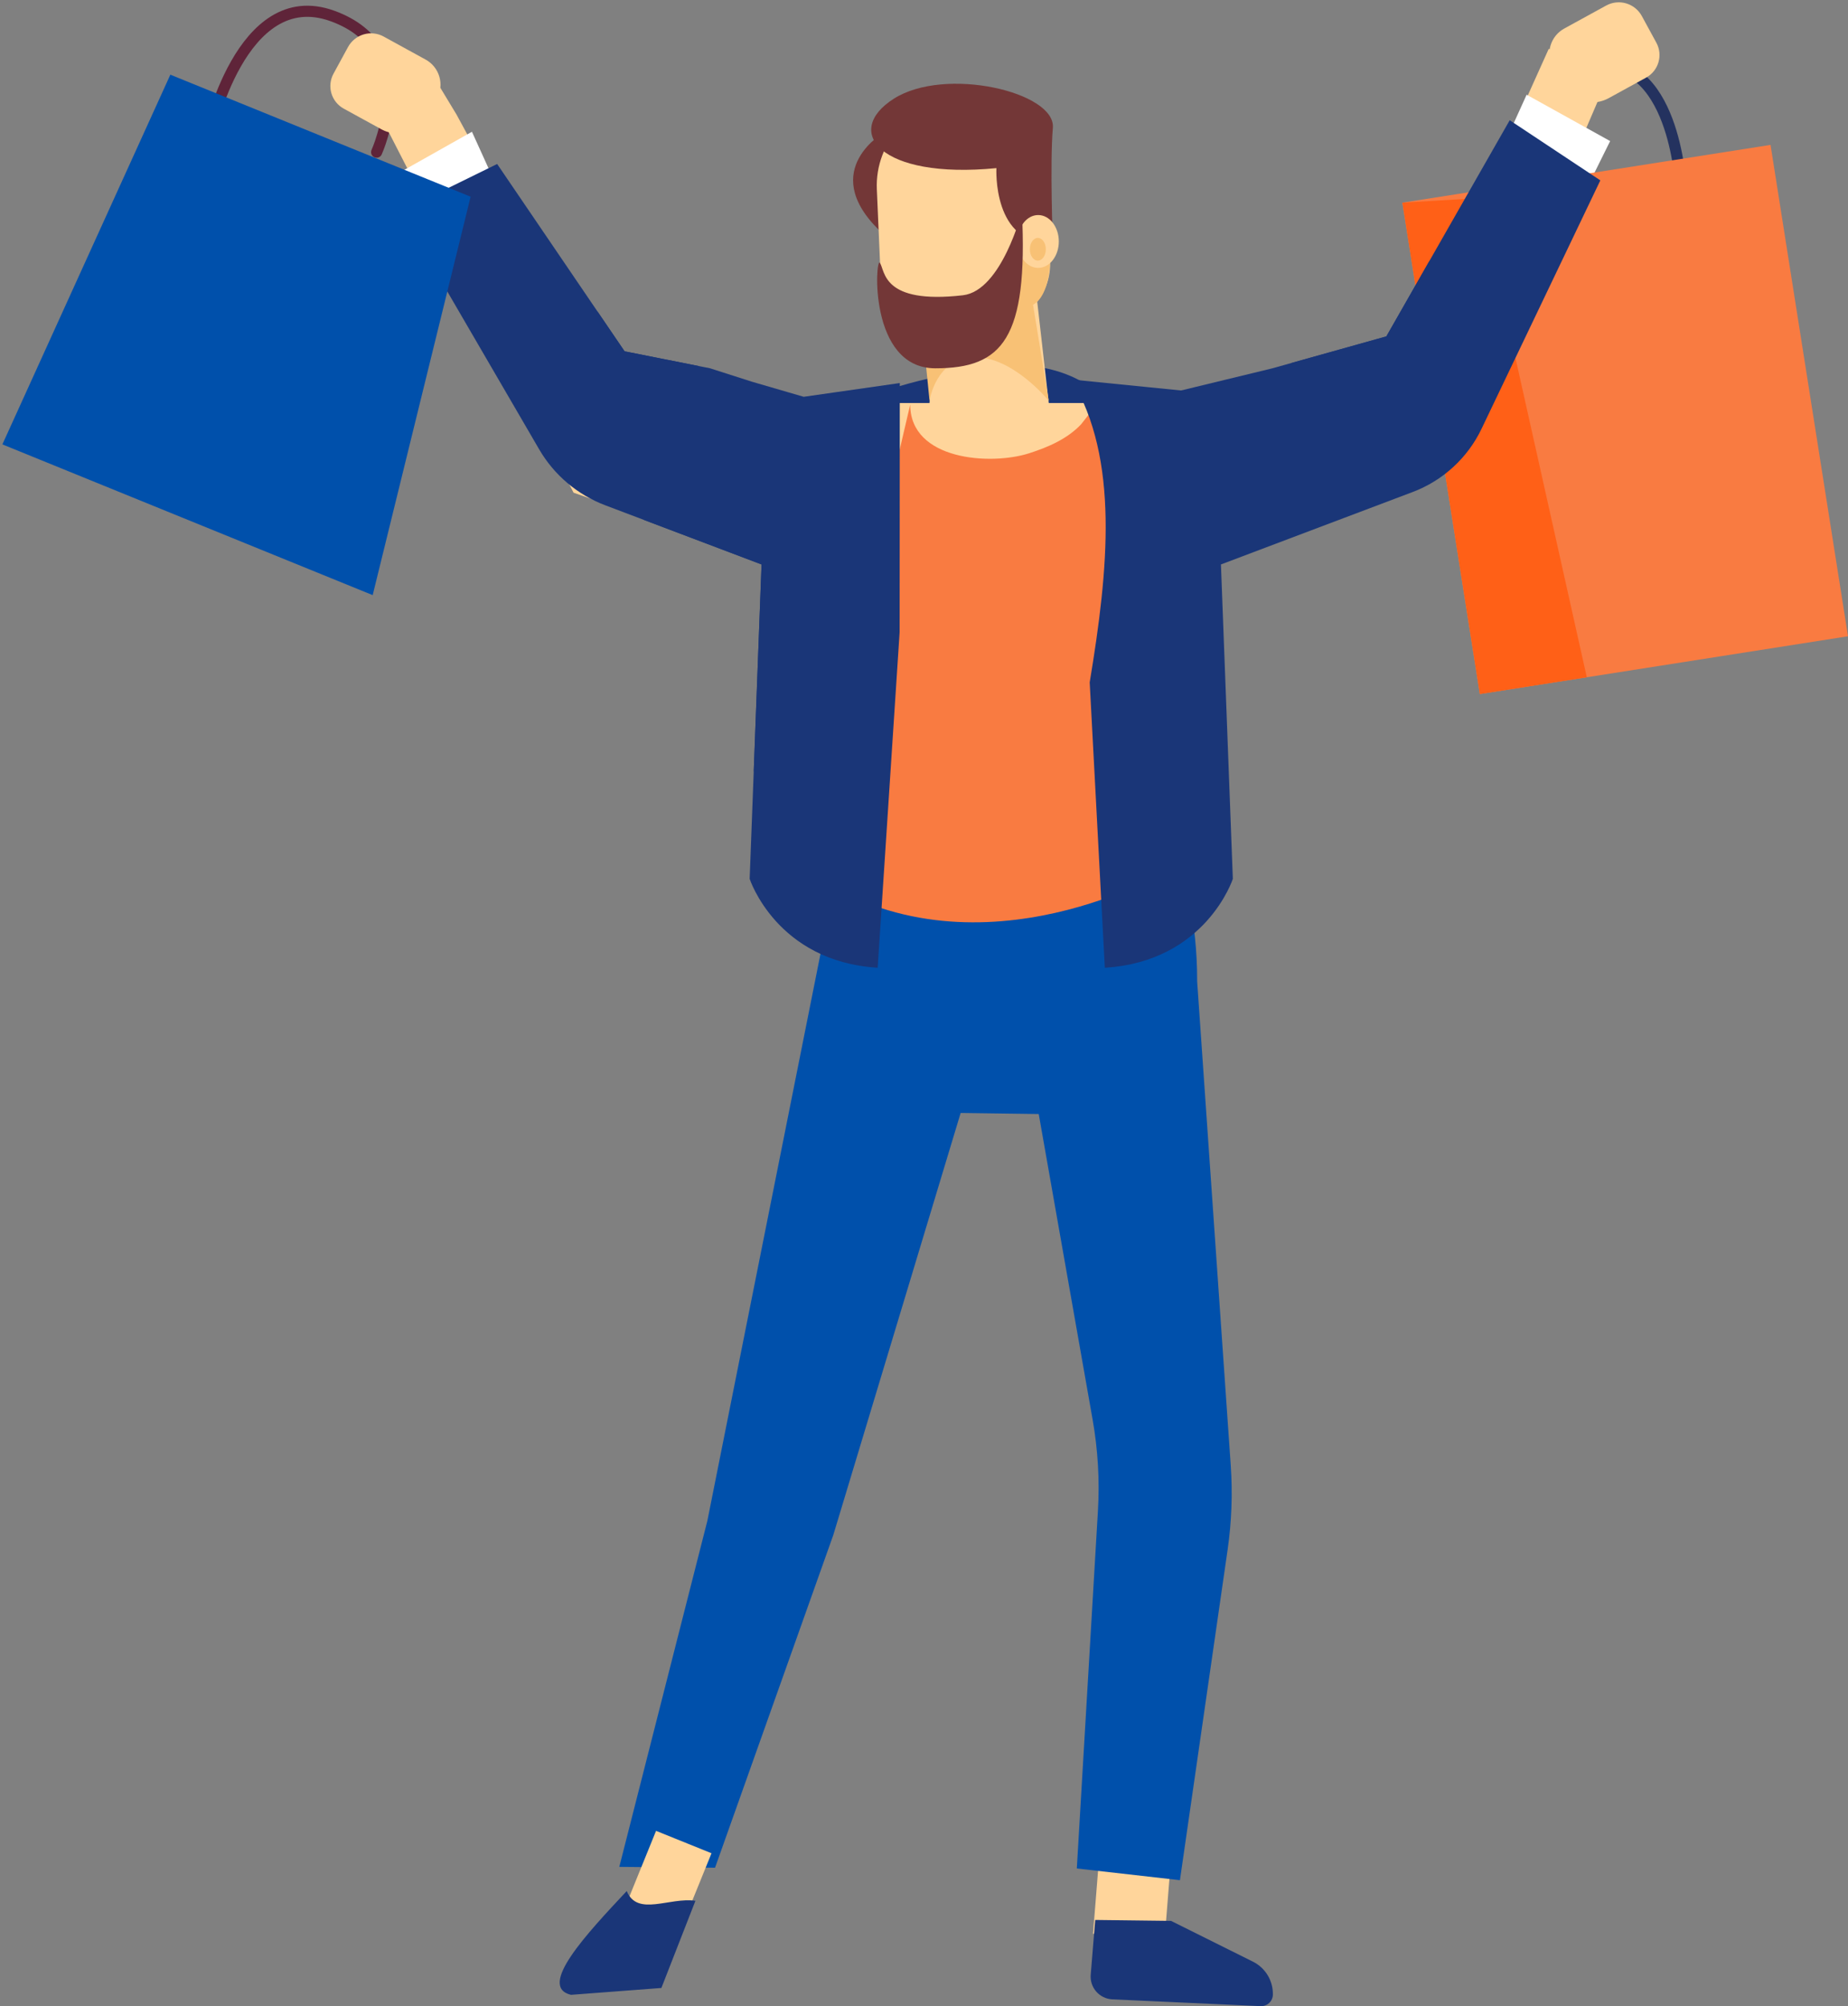
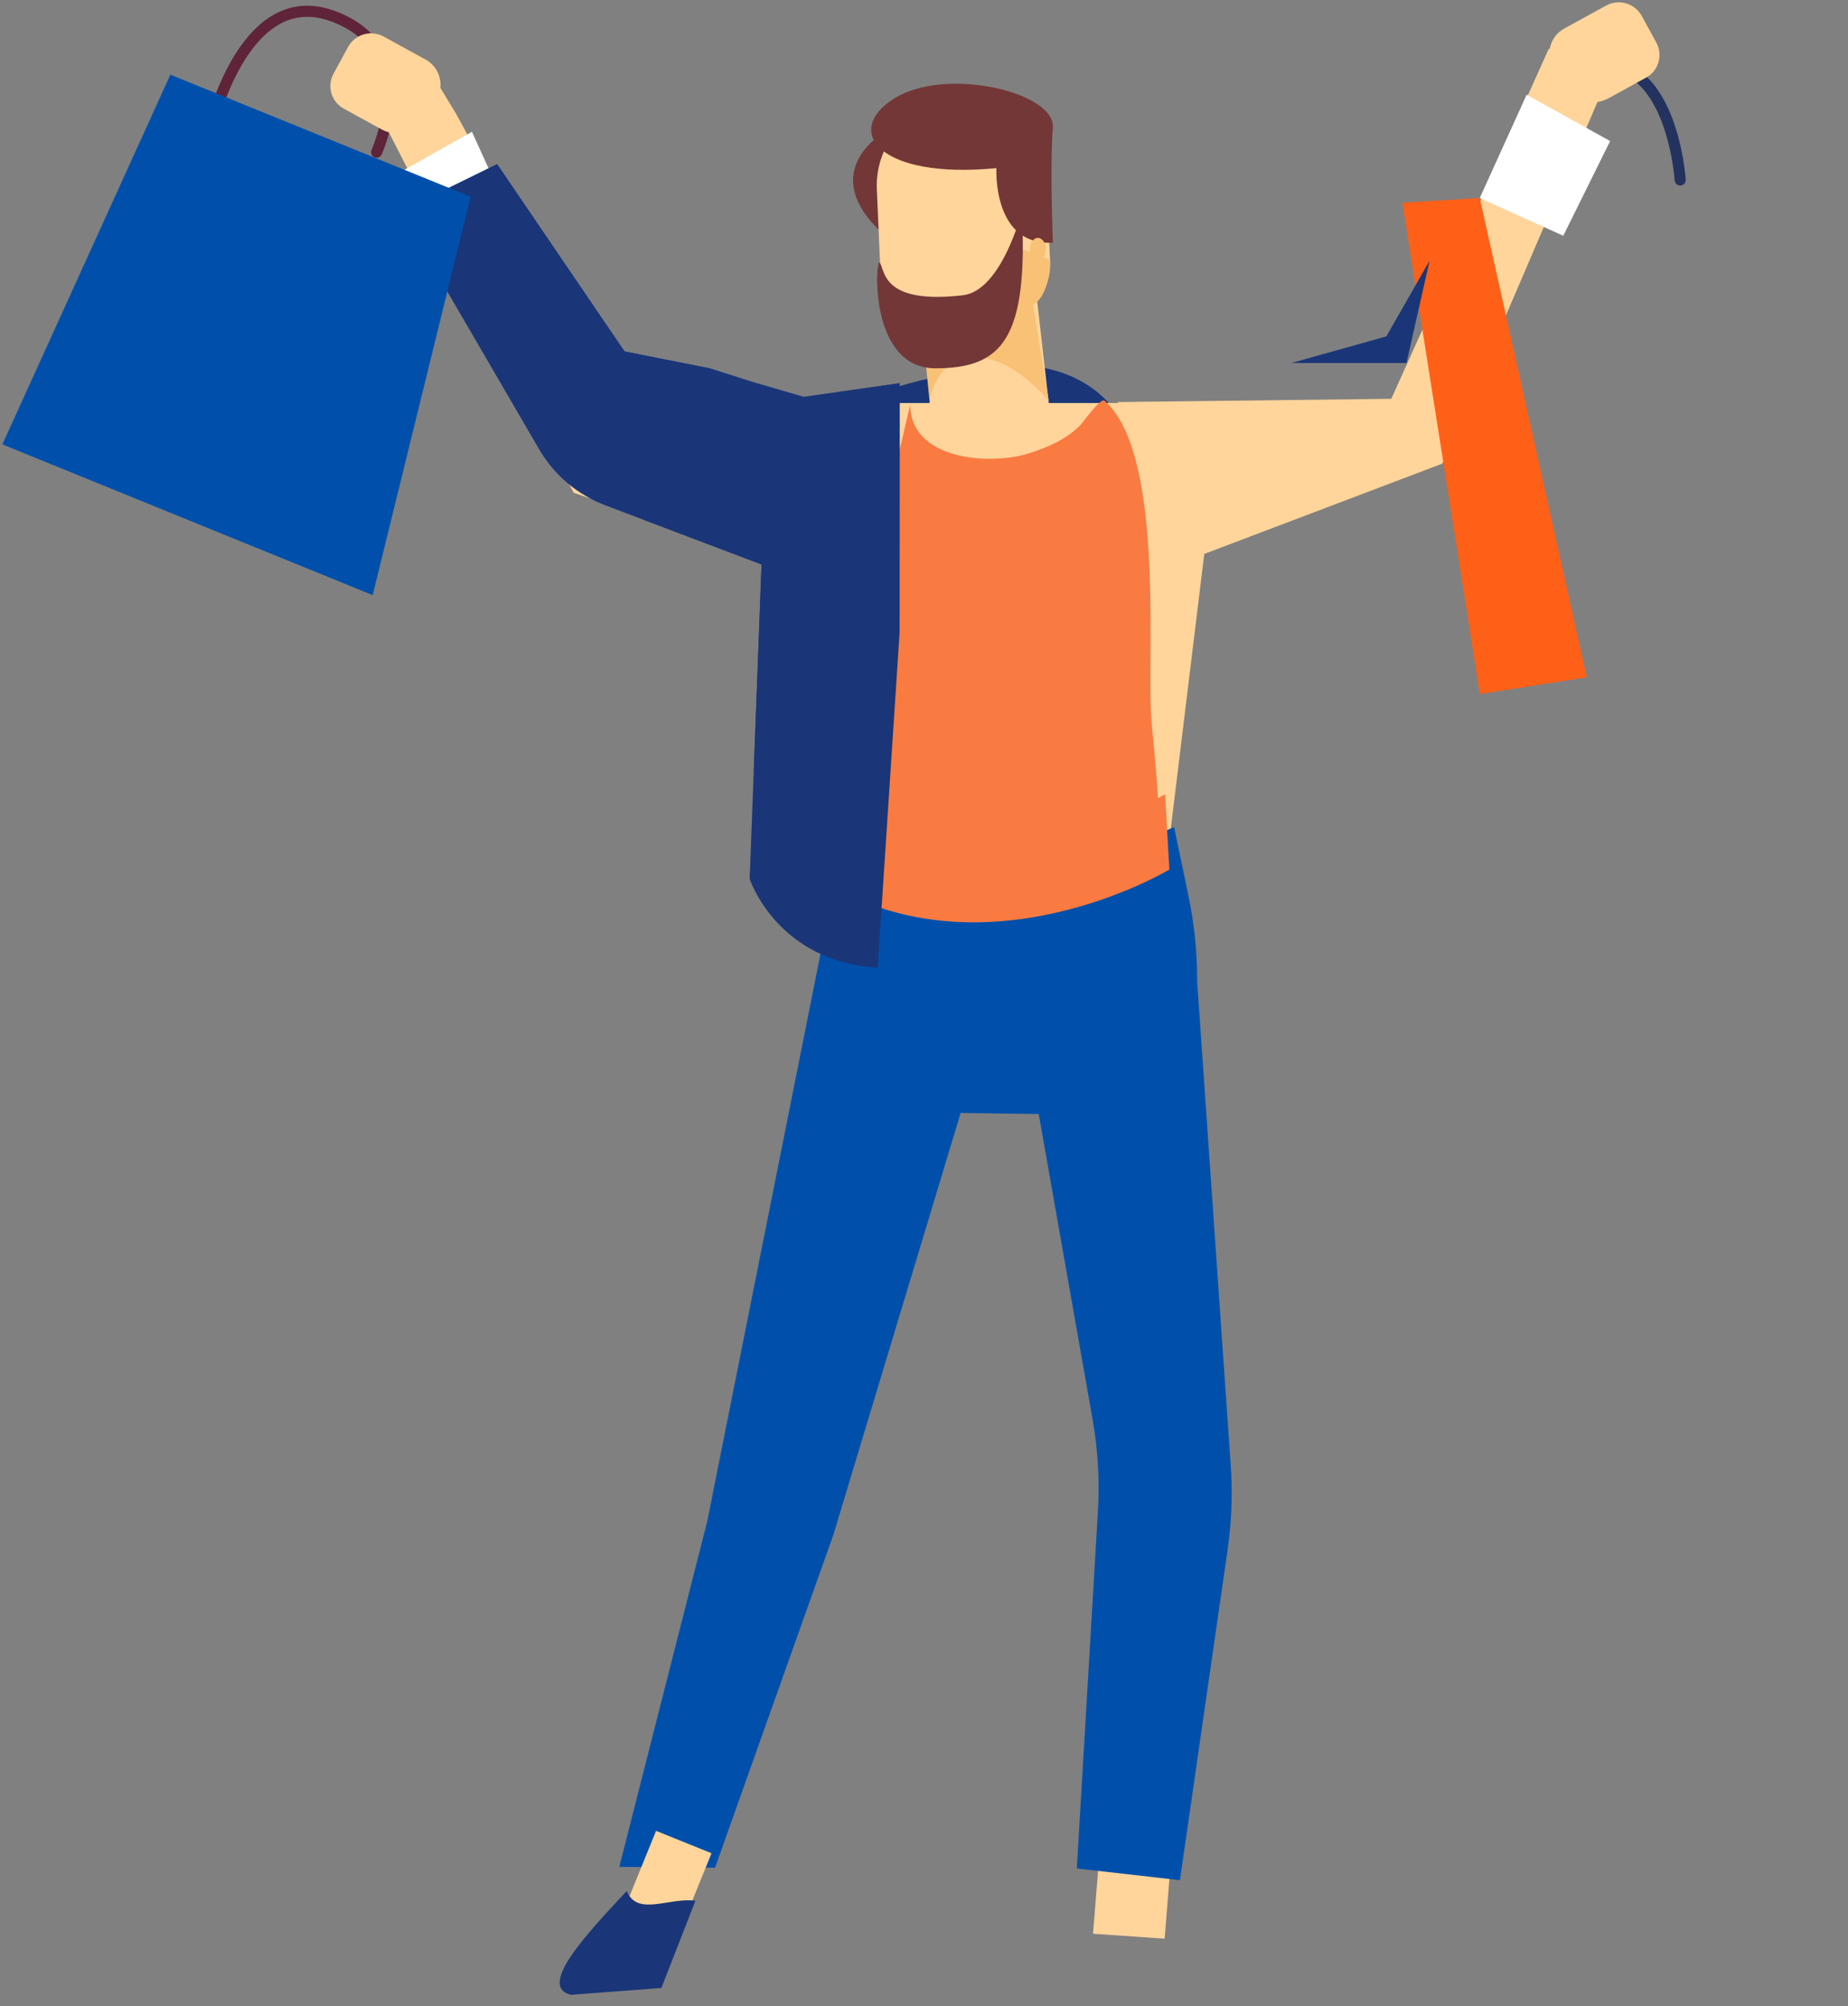
<svg xmlns="http://www.w3.org/2000/svg" width="328px" height="356px" viewBox="0 0 328 356" version="1.1">
  <rect x="0" y="0" width="328" height="356" fill="#808080" stroke="none" />
  <title>homme1</title>
  <desc>Created with Sketch.</desc>
  <g id="Page-1" stroke="none" stroke-width="1" fill="none" fill-rule="evenodd">
    <g id="Artboard" transform="translate(-1059, -178)">
      <g id="homme1" transform="translate(1223, 356) scale(-1, 1) translate(-1223, -356) translate(1059, 178)">
        <polygon id="Fill-1" fill="#FFD59B" points="132.71 327 120 327.877 121.289 344 134 343.122" />
        <path d="M261.153,27 C261.153,27 252.79,8.664 269.028,2.823 C285.267,-3.02 291,24.169 291,24.169" id="Stroke-1" stroke="#5F2439" stroke-width="1.974" stroke-linecap="round" stroke-linejoin="round" />
        <g id="Group-91">
-           <path d="M102.079,353.95 C102.093,354.507 102.331,355.036 102.74,355.416 C103.149,355.796 103.694,355.997 104.253,355.971 C109.566,355.728 123.526,355.09 130.566,354.768 C131.661,354.718 132.69,354.225 133.415,353.403 C134.14,352.582 134.5,351.502 134.411,350.411 C134.075,346.316 133.614,340.678 133.614,340.678 L120.149,340.843 C120.149,340.843 110.927,345.434 105.623,348.075 C103.4,349.181 102.019,351.471 102.079,353.949 L102.079,353.95 Z" id="Fill-2" fill="#1A3678" />
          <path d="M170.918,23.38 C170.918,23.38 182.8,29.991 172.153,40.657 C161.507,51.322 170.918,23.38 170.918,23.38" id="Fill-9" fill="#733737" />
          <path d="M130.619,72.27 C130.619,72.27 136.97,62.75 152.957,65.226 C168.945,67.704 173.897,70.634 173.897,70.634 L174.559,81.232 L161.185,89.72 L130.619,72.27 Z" id="Fill-11" fill="#1A3678" />
          <path d="M29.783,31.931 C29.783,31.931 31.355,7.562 46.973,12.076 C62.592,16.589 57.282,41.15 57.282,41.15" id="Stroke-24" stroke="#24325F" stroke-width="1.974" stroke-linecap="round" stroke-linejoin="round" />
          <path d="M249.842,15.577 C249.773,14.922 249.831,14.253 250.019,13.608 C250.397,12.312 251.273,11.22 252.454,10.573 C254.787,9.293 257.621,7.737 259.898,6.488 C260.984,5.892 262.262,5.754 263.45,6.103 C264.637,6.453 265.638,7.261 266.232,8.35 C267.057,9.863 267.989,11.574 268.809,13.078 C269.388,14.139 269.522,15.388 269.183,16.549 C268.844,17.711 268.059,18.689 267.001,19.27 C264.985,20.375 262.512,21.732 260.335,22.926 C259.901,23.165 259.45,23.344 258.992,23.468 L226.199,87.424 L189.403,100.288 C185.391,122.616 180.507,149.794 180.507,149.794 C174.931,157.753 169.279,163.5 163.546,166.944 C149.712,175.255 135.414,170.155 120.609,150.387 C120.609,150.387 117.045,121.162 114.256,98.291 L72.004,82.265 L44.47,18.1 C43.793,17.995 43.123,17.772 42.488,17.424 C40.313,16.229 37.839,14.872 35.823,13.767 C34.765,13.186 33.981,12.207 33.641,11.046 C33.302,9.886 33.436,8.636 34.015,7.575 C34.835,6.071 35.767,4.36 36.592,2.848 C37.186,1.757 38.187,0.949 39.375,0.6 C40.562,0.251 41.84,0.389 42.926,0.985 C45.203,2.235 48.038,3.79 50.37,5.069 C51.551,5.717 52.427,6.809 52.805,8.105 C52.867,8.318 52.915,8.533 52.949,8.749 L53.118,8.672 L81.062,70.767 L129.599,71.342 L129.574,71.514 L141.855,71.514 L143.906,53.528 C142.33,51.513 141.513,48.989 141.626,46.406 C141.817,42.024 142.037,36.966 142.237,32.346 C142.587,24.316 149.118,17.953 157.128,17.839 L157.129,17.839 C161.269,17.781 165.25,19.436 168.134,22.416 C171.019,25.396 172.551,29.437 172.37,33.587 C172.176,38.062 171.969,42.812 171.792,46.882 C171.556,52.306 167.479,56.694 162.248,57.426 L163.017,71.514 L181.411,71.514 C184.186,71.514 186.84,72.565 188.857,74.426 L224.886,60.976 L246.973,20.325 L249.842,15.577 Z" id="Combined-Shape" fill="#FFD59B" />
          <path d="M115.519,174.116 L115.519,173.884 C115.519,168.883 116.033,163.895 117.054,159 C118.213,153.444 119.604,146.774 119.604,146.774 C140.236,155.147 165.034,154.566 179.552,147.528 C179.552,147.528 179.594,151.157 179.647,155.593 L202.452,269.857 L218.082,331.261 L201.088,331.411 L180.1,272.38 L157.495,197.484 L143.637,197.671 C140.305,216.562 136.191,239.885 134.067,251.926 C133.126,257.265 132.811,262.698 133.131,268.111 C134.239,286.875 136.877,331.545 136.877,331.545 L118.575,333.621 C118.575,333.621 112.609,292.287 110.113,274.997 C109.397,270.036 109.211,265.011 109.557,260.011 C110.938,240.115 114.641,186.767 115.519,174.116 Z" id="Combined-Shape" fill="#0050AB" />
          <polygon id="Fill-30" fill="#FFD59B" points="201.715 328.841 211.558 324.866 217.658 339.898 207.815 343.873" />
          <path d="M204.569,337.277 L207.308,344.287 L210.612,352.746 L226.661,353.964 C232.682,352.506 223.845,343.111 216.763,335.547 C214.864,340.143 209.185,336.598 204.569,337.277" id="Fill-34" fill="#1A3678" />
          <path d="M151.147,29.832 C151.147,29.832 151.907,43.657 141.129,43.065 C141.129,43.065 141.673,29.043 141.129,22.692 C140.587,16.341 160.228,11.708 169.359,17.515 C178.489,23.322 171.868,31.858 151.147,29.832" id="Fill-36" fill="#733737" />
          <path d="M180.092,148.911 L182.793,155.862 C153.703,174.277 120.452,154.295 120.452,154.295 L121.201,140.939 C121.625,141.172 122.049,141.399 122.473,141.62 C122.809,135.433 123.613,129.08 123.736,126.206 C124.266,113.904 121.602,80.284 131.957,71.101 C132.628,70.506 135.728,74.874 136.116,75.287 C138.57,77.893 141.995,79.358 145.347,80.431 C152.227,82.633 166.447,81.659 166.447,71.793 C166.447,71.793 175.996,112.781 179.898,127.977 C181.403,133.836 184.299,142.954 180.409,148.529 C180.319,148.658 180.213,148.786 180.092,148.911 Z" id="Combined-Shape" fill="#F97B41" />
          <polygon id="Fill-46" fill="#FFFFFF" points="42.217 25.031 57.04 16.809 65.361 35.138 50.537 41.835" />
          <path d="M141.855,71.11 C141.855,71.11 148.261,63.227 155.099,63.372 C161.937,63.515 163.017,71.11 163.017,71.11 L164.004,61.278 L146.458,44.231 L141.626,46.145 C141.626,46.145 141.591,52.417 144.65,54.077 L141.855,71.11 Z" id="Fill-71" fill="#F8C175" />
          <g id="Group-21" transform="translate(0, 25.17)">
-             <polygon id="Fill-19" fill="#F97B41" points="79.091 10.794 13.749 0.54 -0 87.729 65.342 97.984" />
            <polygon id="Fill-22" fill="#FF6017" points="79.091 10.794 65.361 9.968 46.36 95.005 65.342 97.984" />
          </g>
          <g id="Group-2" transform="translate(140.072, 38.157)">
-             <path d="M3.661,3.55271368e-15 C5.682,3.55271368e-15 7.322,2.102 7.322,4.689 C7.322,7.278 5.682,9.38 3.661,9.38 C1.64,9.38 1.42108547e-14,7.278 1.42108547e-14,4.689 C1.42108547e-14,2.102 1.64,3.55271368e-15 3.661,3.55271368e-15" id="Fill-73" fill="#FFD59B" />
            <path d="M3.721,4.056 C4.504,4.056 5.139,4.96 5.139,6.074 C5.139,7.186 4.504,8.091 3.721,8.091 C2.939,8.091 2.305,7.186 2.305,6.074 C2.305,4.96 2.939,4.056 3.721,4.056" id="Fill-75" fill="#F8C175" />
          </g>
          <polygon id="Fill-48" fill="#FFFFFF" points="257.909 31.081 244.236 23.38 235.916 41.708 249.632 47.905" />
-           <path d="M60.043,21.335 L43.958,32.005 C43.958,32.005 58.047,61.461 65.045,76.092 C67.516,81.257 71.891,85.273 77.256,87.299 C89.61,91.966 111.296,100.157 111.296,100.157 L109.184,155.945 C109.184,155.945 113.941,170.616 131.904,171.716 L134.59,121.081 C131.24,100.894 129.341,81.452 137.81,67.34 L118.367,69.285 L102.156,65.352 L81.937,59.69 L60.043,21.335 Z" id="Fill-50" fill="#1A3678" />
          <path d="M239.761,29.098 L256.883,37.501 L235.114,74.905 C235.114,74.905 233.792,77.177 232.304,79.733 C229.655,84.284 225.517,87.787 220.585,89.654 C210.185,93.59 192.832,100.158 192.832,100.158 L194.943,155.945 C194.943,155.945 190.186,170.616 172.223,171.716 L168.326,112.18 L168.297,67.968 L179.671,69.595 L185.351,70.407 L194.558,67.726 L201.971,65.352 L217.142,62.338 L239.761,29.098 Z" id="Fill-52" fill="#1A3678" />
          <polygon id="Fill-65" fill="#1A3678" points="194.225 136.992 192.831 100.157 213.916 92.178 186.624 94.013" />
-           <polygon id="Fill-67" fill="#1A3678" points="217.142 62.338 221.977 55.233 219.56 67.323 204.044 64.94" />
          <polygon id="Fill-69" fill="#1A3678" points="81.937 59.69 98.795 64.411 78.366 64.411 74.263 46.248" />
          <path d="M171.831,46.636 C172.632,45.47 173.906,65.352 161.989,65.352 C150.074,65.352 145.513,60.12 146.618,37.501 C146.618,37.501 150.203,51.602 157.097,52.392 C171.5,54.044 170.871,48.034 171.831,46.636" id="Fill-77" fill="#733737" />
          <polygon id="Fill-81" fill="#0050AB" points="297.765 13.252 244.471 34.904 261.852 105.6 327.577 78.853" />
        </g>
      </g>
    </g>
  </g>
</svg>